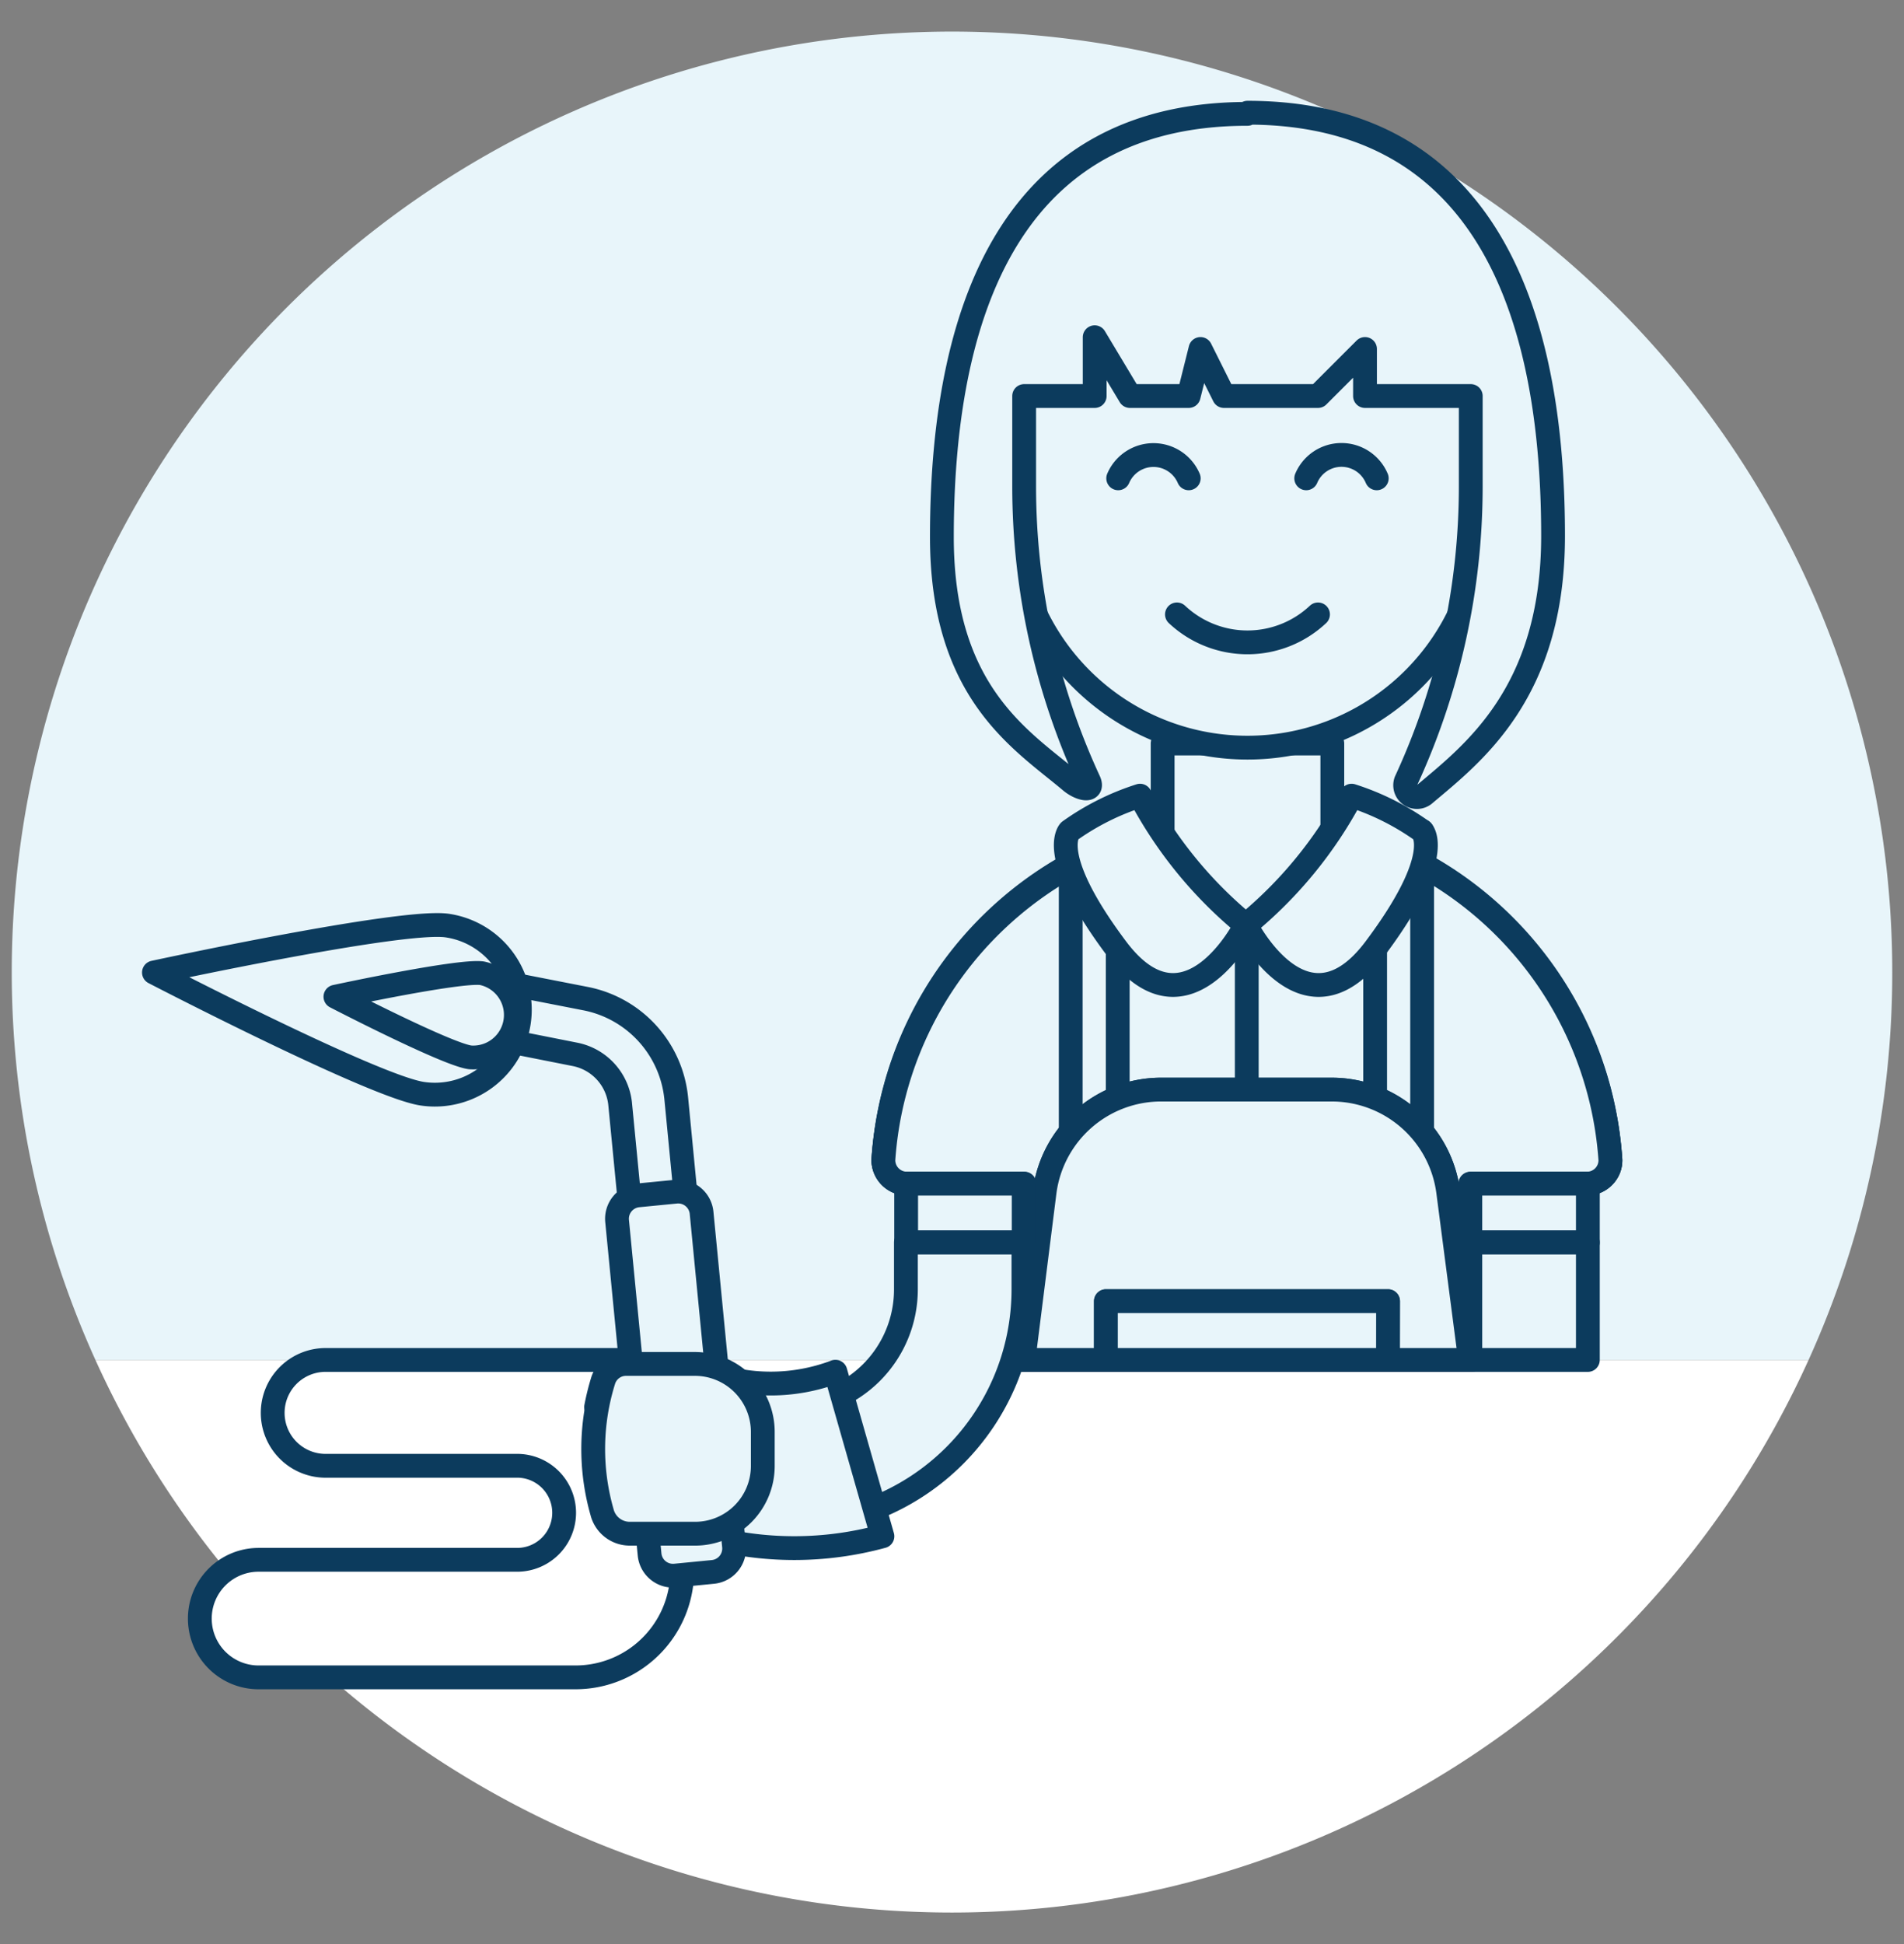
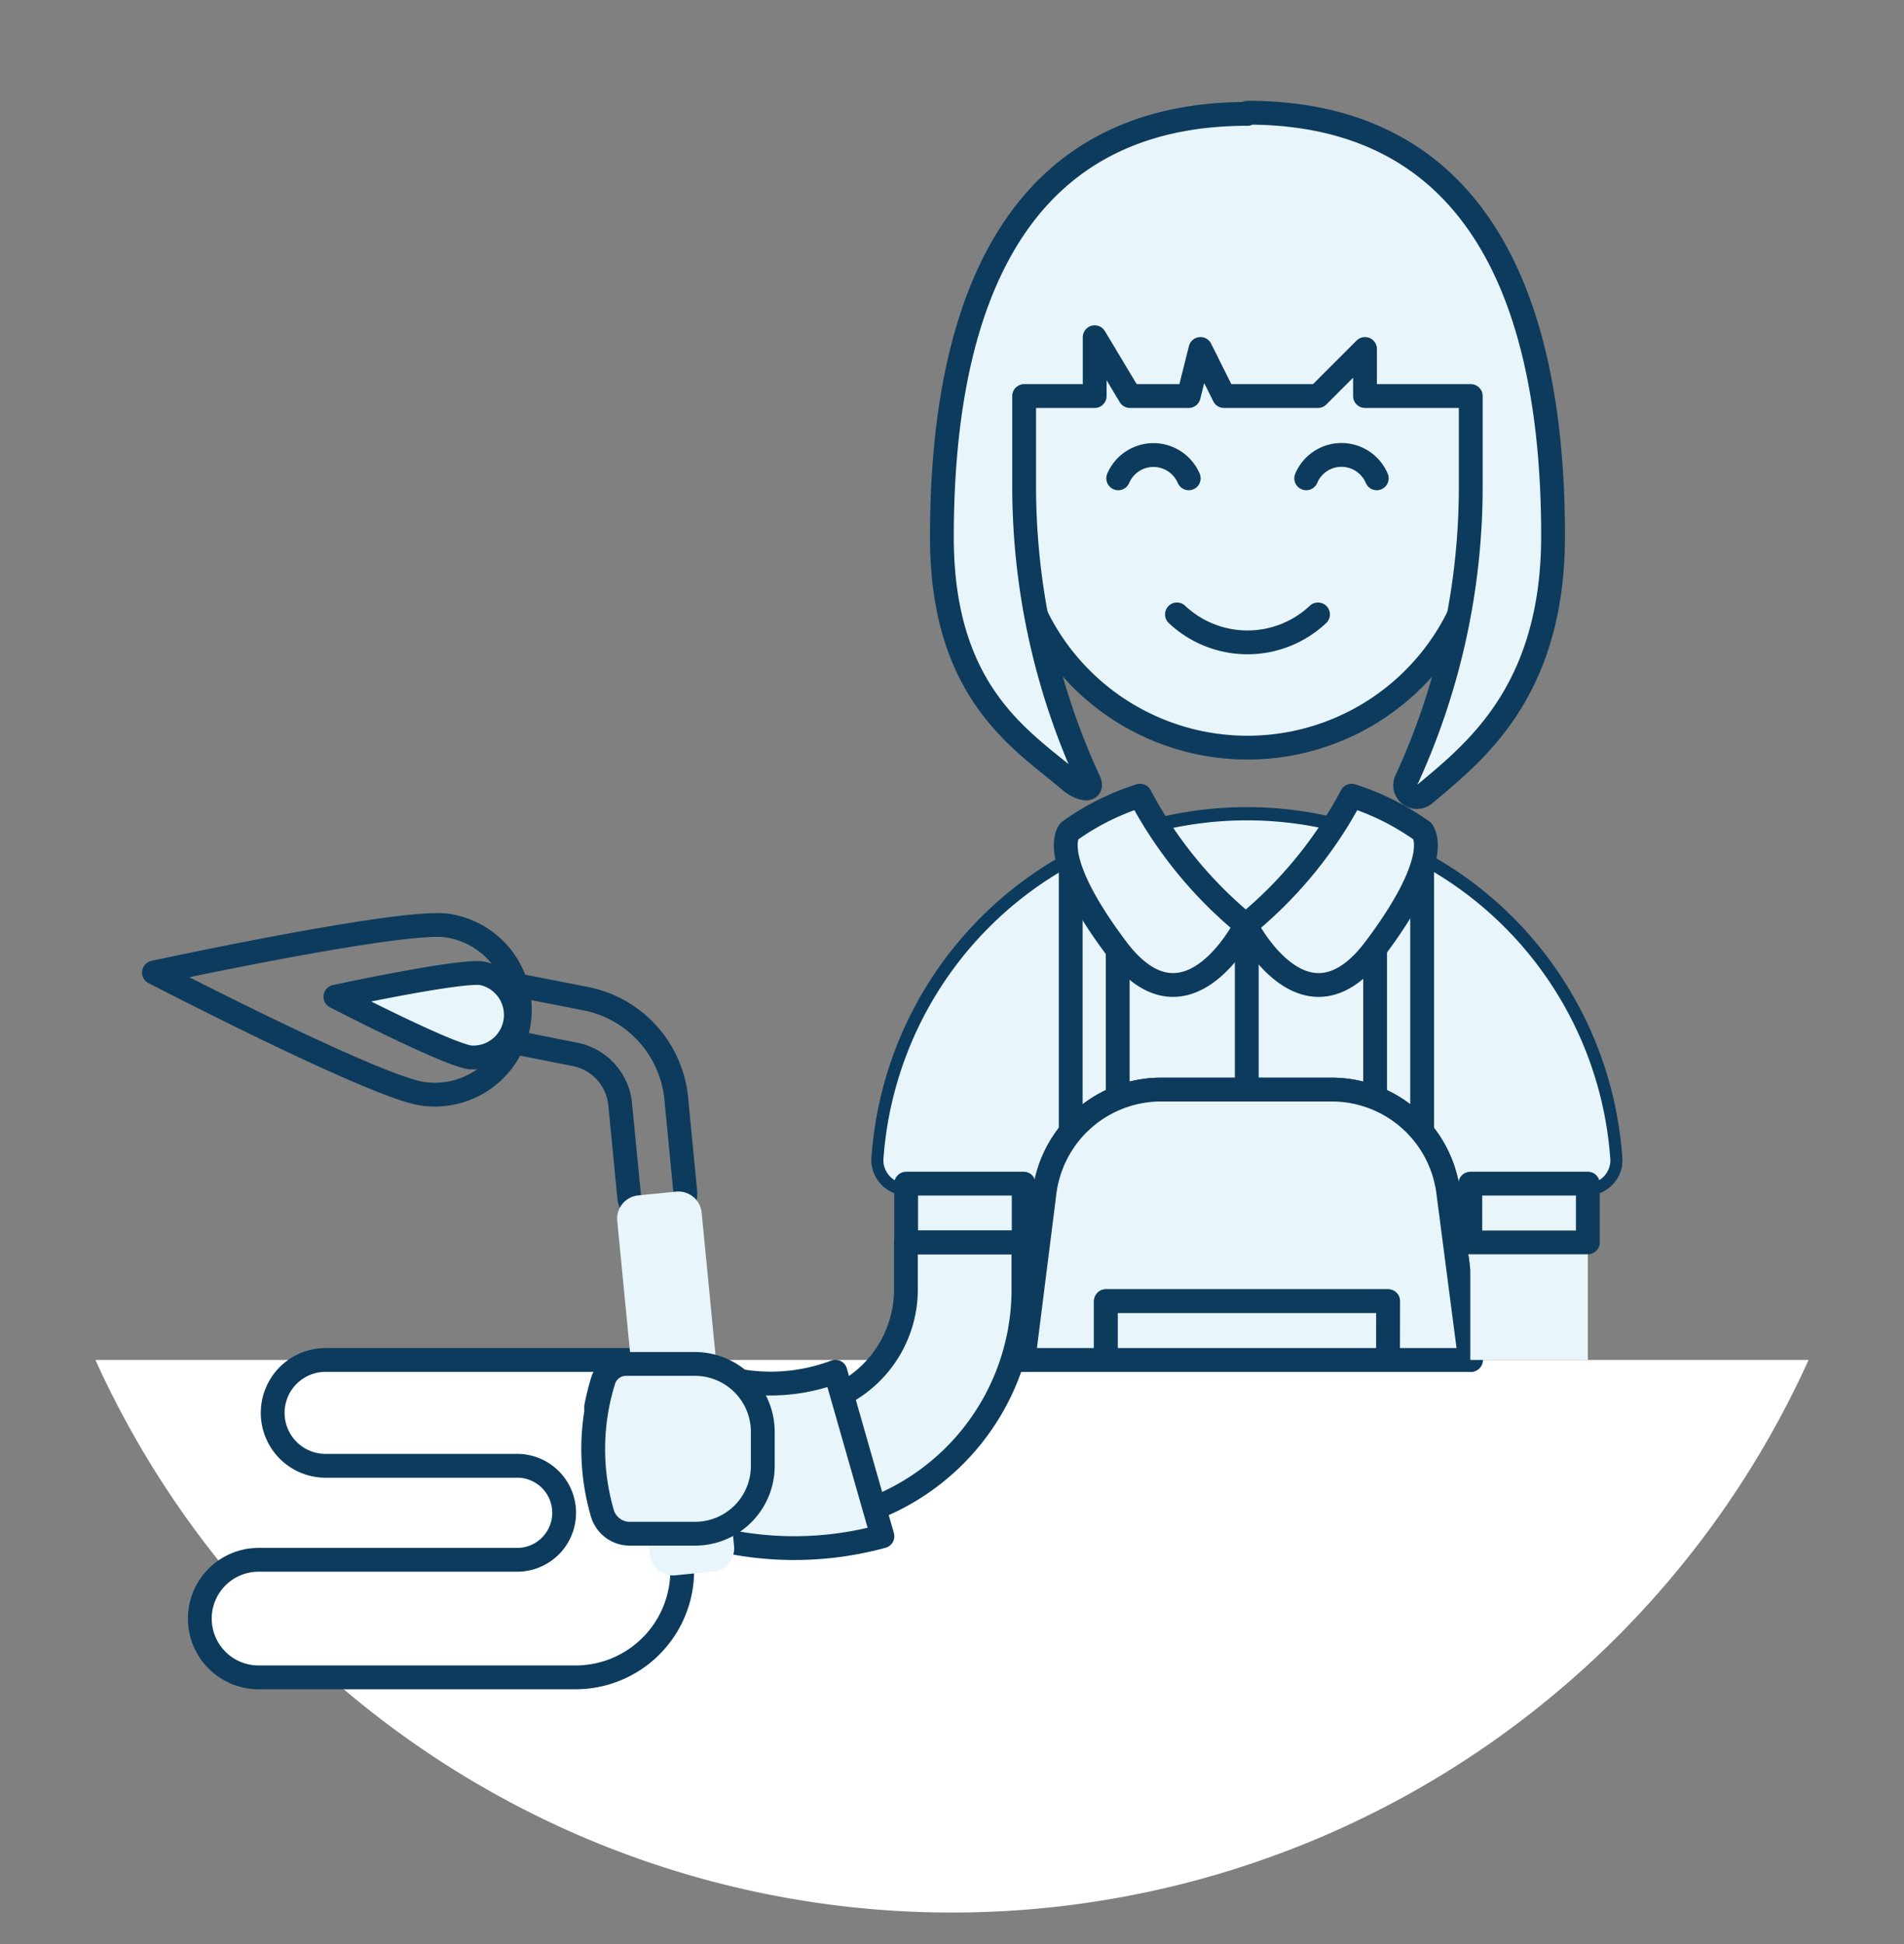
<svg xmlns="http://www.w3.org/2000/svg" width="48" height="49" fill="none" viewBox="0 0 48 49">
  <rect x="0" y="0" width="48" height="49" fill="#808080" stroke="none" />
  <g clip-path="url(#a)">
    <path fill="#fff" d="M2.406 34.278a23.704 23.704 0 0 0 43.188 0z" />
-     <path fill="#E8F5FA" d="M47.704 24.5A23.702 23.702 0 0 0 9.497 5.753a23.704 23.704 0 0 0-7.091 28.525h43.188a23.6 23.6 0 0 0 2.11-9.778" />
    <path fill="#fff" d="M17.185 39.315a2.69 2.69 0 0 1-2.678 2.963H6.519a1.481 1.481 0 1 1 0-2.963h6.518a1.185 1.185 0 0 0 0-2.37H8.172a1.334 1.334 0 0 1 0-2.667h8.889" />
    <path stroke="#0C3B5D" stroke-linecap="round" stroke-linejoin="round" stroke-width="0.6" d="M17.185 39.315a2.69 2.69 0 0 1-2.678 2.963H6.519a1.481 1.481 0 1 1 0-2.963h6.518a1.185 1.185 0 0 0 0-2.37H8.172a1.334 1.334 0 0 1 0-2.667h8.889" />
    <path fill="#fff" stroke="#0C3B5D" stroke-linecap="round" stroke-linejoin="round" stroke-width="0.6" d="M40.006 29.833a.59.59 0 0 0 .592-.592 9.185 9.185 0 0 0-18.328 0 .593.593 0 0 0 .592.592h2.963v4.445h11.26v-4.445z" />
    <path fill="#fff" stroke="#0C3B5D" stroke-linecap="round" stroke-linejoin="round" stroke-width="0.6" d="M22.465 29.673a9.173 9.173 0 0 1 17.938 0 .55.55 0 0 0 .196-.45 9.185 9.185 0 0 0-18.33 0 .6.6 0 0 0 .196.45" />
    <path fill="#E8F5FA" d="M40.006 29.833a.59.59 0 0 0 .592-.592 9.185 9.185 0 0 0-18.328 0 .593.593 0 0 0 .592.592h2.963v4.445h11.26v-4.445z" />
-     <path stroke="#0C3B5D" stroke-linecap="round" stroke-linejoin="round" stroke-width="0.6" d="M40.006 29.833a.59.59 0 0 0 .592-.592 9.185 9.185 0 0 0-18.328 0 .593.593 0 0 0 .592.592h2.963v4.445h11.26v-4.445z" />
-     <path fill="#E8F5FA" stroke="#0C3B5D" stroke-linecap="round" stroke-linejoin="round" stroke-width="0.6" d="m33.588 21.946-2.14 1.428-2.138-1.428V18.74h4.278z" />
    <path stroke="#0C3B5D" stroke-linecap="round" stroke-linejoin="round" stroke-width="0.6" d="M28.178 20.944h-1.185v8.297h1.185zm7.674 0h-1.185v8.297h1.185z" />
    <path fill="#E8F5FA" d="M31.407 23.315s-1.481 2.963-3.259.592-1.185-2.962-1.185-2.962a6.4 6.4 0 0 1 1.778-.89 10.7 10.7 0 0 0 2.666 3.26m0 0s1.482 2.963 3.26.592 1.185-2.962 1.185-2.962a6.4 6.4 0 0 0-1.778-.89 10.7 10.7 0 0 1-2.667 3.26m-5.6 6.519h-2.963v1.481h2.963zm14.223 0h-2.963v1.481h2.963z" />
    <path fill="#fff" d="M33.57 27.463h-4.272a2.963 2.963 0 0 0-2.963 2.578l-.534 4.237h11.26l-.552-4.237a2.963 2.963 0 0 0-2.962-2.578" />
    <path stroke="#0C3B5D" stroke-linecap="round" stroke-linejoin="round" stroke-width="0.6" d="M33.57 27.463h-4.272a2.963 2.963 0 0 0-2.963 2.578l-.534 4.237h11.26l-.552-4.237a2.963 2.963 0 0 0-2.962-2.578" />
    <path fill="#E8F5FA" d="M33.57 27.463h-4.272a2.963 2.963 0 0 0-2.963 2.578l-.534 4.237h11.26l-.552-4.237a2.96 2.96 0 0 0-2.939-2.578" />
    <path stroke="#0C3B5D" stroke-linecap="round" stroke-linejoin="round" stroke-width="0.6" d="M33.57 27.463h-4.272a2.963 2.963 0 0 0-2.963 2.578l-.534 4.237h11.26l-.552-4.237a2.96 2.96 0 0 0-2.939-2.578m-2.139-4.148v4.148" />
    <path fill="#fff" stroke="#0C3B5D" stroke-linecap="round" stroke-linejoin="round" stroke-width="0.6" d="M34.993 32.796H27.88v1.482h7.111z" />
    <path fill="#E8F5FA" d="M34.993 32.796H27.88v1.482h7.111z" />
    <path stroke="#0C3B5D" stroke-linecap="round" stroke-linejoin="round" stroke-width="0.6" d="M34.993 32.796H27.88v1.482h7.111z" />
    <path fill="#E8F5FA" d="M40.03 31.315h-2.963v2.963h2.963z" />
-     <path stroke="#0C3B5D" stroke-linecap="round" stroke-linejoin="round" stroke-width="0.6" d="M40.03 31.315h-2.963v2.963h2.963z" />
    <path fill="#E8F5FA" d="M25.801 32.5a5.926 5.926 0 0 1-5.926 5.926h-1.777v-2.963h1.777a2.963 2.963 0 0 0 2.963-2.963v-1.185h2.963z" />
    <path stroke="#0C3B5D" stroke-linecap="round" stroke-linejoin="round" stroke-width="0.6" d="M25.801 32.5a5.926 5.926 0 0 1-5.926 5.926h-1.777v-2.963h1.777a2.963 2.963 0 0 0 2.963-2.963v-1.185h2.963zm-9.167-1.707a.71.71 0 0 1-.776-.663l-.226-2.323a1.42 1.42 0 0 0-1.143-1.233l-2.092-.415a.714.714 0 0 1-.262-1.29.7.7 0 0 1 .534-.108l2.092.409a2.845 2.845 0 0 1 2.288 2.524l.225 2.323a.705.705 0 0 1-.64.776" />
    <path stroke="#0C3B5D" stroke-linecap="round" stroke-linejoin="round" stroke-width="0.6" d="M11.26 23.327a2.141 2.141 0 1 1-.594 4.243c-1.185-.154-6.785-3.058-6.785-3.058s6.193-1.34 7.378-1.185" />
    <path fill="#E8F5FA" d="M12.148 24.53a1.073 1.073 0 0 1-.296 2.121c-.593-.077-3.396-1.529-3.396-1.529s3.105-.67 3.692-.592" />
    <path stroke="#0C3B5D" stroke-linecap="round" stroke-linejoin="round" stroke-width="0.6" d="M12.148 24.53a1.073 1.073 0 0 1-.296 2.121c-.593-.077-3.396-1.529-3.396-1.529s3.105-.67 3.692-.592" />
    <path fill="#fff" d="M18.519 38.017v-.853a1.713 1.713 0 0 0-1.713-1.7h-1.778q.063-.328.16-.647a.59.59 0 0 1 .593-.426h1.736a1.713 1.713 0 0 1 1.707 1.712v.86a1.7 1.7 0 0 1-.747 1.41q.036-.17.036-.344" />
    <path stroke="#0C3B5D" stroke-linecap="round" stroke-linejoin="round" stroke-width="0.6" d="M18.519 38.017v-.853a1.713 1.713 0 0 0-1.713-1.7h-1.778q.063-.328.16-.647a.59.59 0 0 1 .593-.426h1.736a1.713 1.713 0 0 1 1.707 1.712v.86a1.7 1.7 0 0 1-.747 1.41q.036-.17.036-.344" />
    <path fill="#E8F5FA" stroke="#0C3B5D" stroke-linecap="round" stroke-linejoin="round" stroke-width="0.6" d="M37.375 11.463V9.982a5.926 5.926 0 1 0-11.852 0v1.481a1.185 1.185 0 1 0 0 2.37h.071a5.926 5.926 0 0 0 11.71 0h.07a1.185 1.185 0 1 0 0-2.37" />
    <path stroke="#0C3B5D" stroke-linecap="round" stroke-linejoin="round" stroke-width="0.6" d="M37.079 9.982v-.89m-11.26.89v-.89m4.149 2.964a.967.967 0 0 0-1.778 0m6.518 0a.965.965 0 0 0-1.778 0m-3.259 3.43a2.595 2.595 0 0 0 3.556 0" />
    <path fill="#E8F5FA" d="M31.449 2.87c-5.63 0-7.704 4.445-7.704 10.667 0 3.935 2.02 5.12 3.242 6.151.237.202.592.285.468 0a17.7 17.7 0 0 1-1.636-7.419V9.982h1.778V8.5l.889 1.482h1.481l.297-1.185.592 1.185h2.37l1.186-1.185v1.185h2.666v2.287a17.7 17.7 0 0 1-1.635 7.42.297.297 0 0 0 .462.337c1.22-1.03 3.248-2.554 3.248-6.518 0-6.193-2.075-10.637-7.704-10.637" />
    <path stroke="#0C3B5D" stroke-linecap="round" stroke-linejoin="round" stroke-width="0.6" d="M31.449 2.87c-5.63 0-7.704 4.445-7.704 10.667 0 3.935 2.02 5.12 3.242 6.151.237.202.592.285.468 0a17.7 17.7 0 0 1-1.636-7.419V9.982h1.778V8.5l.889 1.482h1.481l.297-1.186.592 1.186h2.37l1.186-1.186v1.186h2.666v2.287a17.7 17.7 0 0 1-1.635 7.42.297.297 0 0 0 .462.337c1.22-1.031 3.248-2.554 3.248-6.518 0-6.223-2.075-10.667-7.704-10.667m-.042 20.474s-1.481 2.963-3.259.592-1.185-2.962-1.185-2.962a6.4 6.4 0 0 1 1.778-.89 10.7 10.7 0 0 0 2.666 3.26" />
    <path stroke="#0C3B5D" stroke-linecap="round" stroke-linejoin="round" stroke-width="0.6" d="M31.407 23.315s1.482 2.963 3.26.592 1.185-2.962 1.185-2.962a6.4 6.4 0 0 0-1.778-.89 10.7 10.7 0 0 1-2.667 3.26m-5.6 6.519h-2.963v1.481h2.963zm14.223 0h-2.963v1.481h2.963z" />
    <path fill="#E8F5FA" d="M22.246 38.722a8.44 8.44 0 0 1-4.445 0v-4.148a4.6 4.6 0 0 0 3.26 0z" />
    <path stroke="#0C3B5D" stroke-linecap="round" stroke-linejoin="round" stroke-width="0.6" d="M22.246 38.722a8.44 8.44 0 0 1-4.445 0v-4.148a4.6 4.6 0 0 0 3.26 0z" />
    <path fill="#E8F5FA" d="m17.973 39.611-.948.095a.593.593 0 0 1-.646-.533l-.818-8.397a.59.59 0 0 1 .528-.646l.954-.095a.59.59 0 0 1 .646.533l.817 8.403a.593.593 0 0 1-.533.646" />
-     <path stroke="#0C3B5D" stroke-linecap="round" stroke-linejoin="round" stroke-width="0.6" d="m17.04 30.036-.95.093a.593.593 0 0 0-.533.647l.819 8.405a.593.593 0 0 0 .647.532l.95-.093a.593.593 0 0 0 .532-.647l-.818-8.404a.593.593 0 0 0-.648-.533" />
    <path fill="#E8F5FA" d="M15.182 38.13a.72.72 0 0 0 .688.527h1.653a1.707 1.707 0 0 0 1.707-1.707v-.859a1.713 1.713 0 0 0-1.707-1.713h-1.736a.59.59 0 0 0-.563.398 5.8 5.8 0 0 0-.042 3.353" />
    <path stroke="#0C3B5D" stroke-linecap="round" stroke-linejoin="round" stroke-width="0.6" d="M15.182 38.13a.72.72 0 0 0 .688.527h1.653a1.707 1.707 0 0 0 1.707-1.707v-.859a1.713 1.713 0 0 0-1.707-1.713h-1.736a.59.59 0 0 0-.563.398 5.8 5.8 0 0 0-.042 3.353" />
  </g>
  <defs>
    <clipPath id="a">
      <path fill="#fff" d="M0 .5h48v48H0z" />
    </clipPath>
  </defs>
</svg>